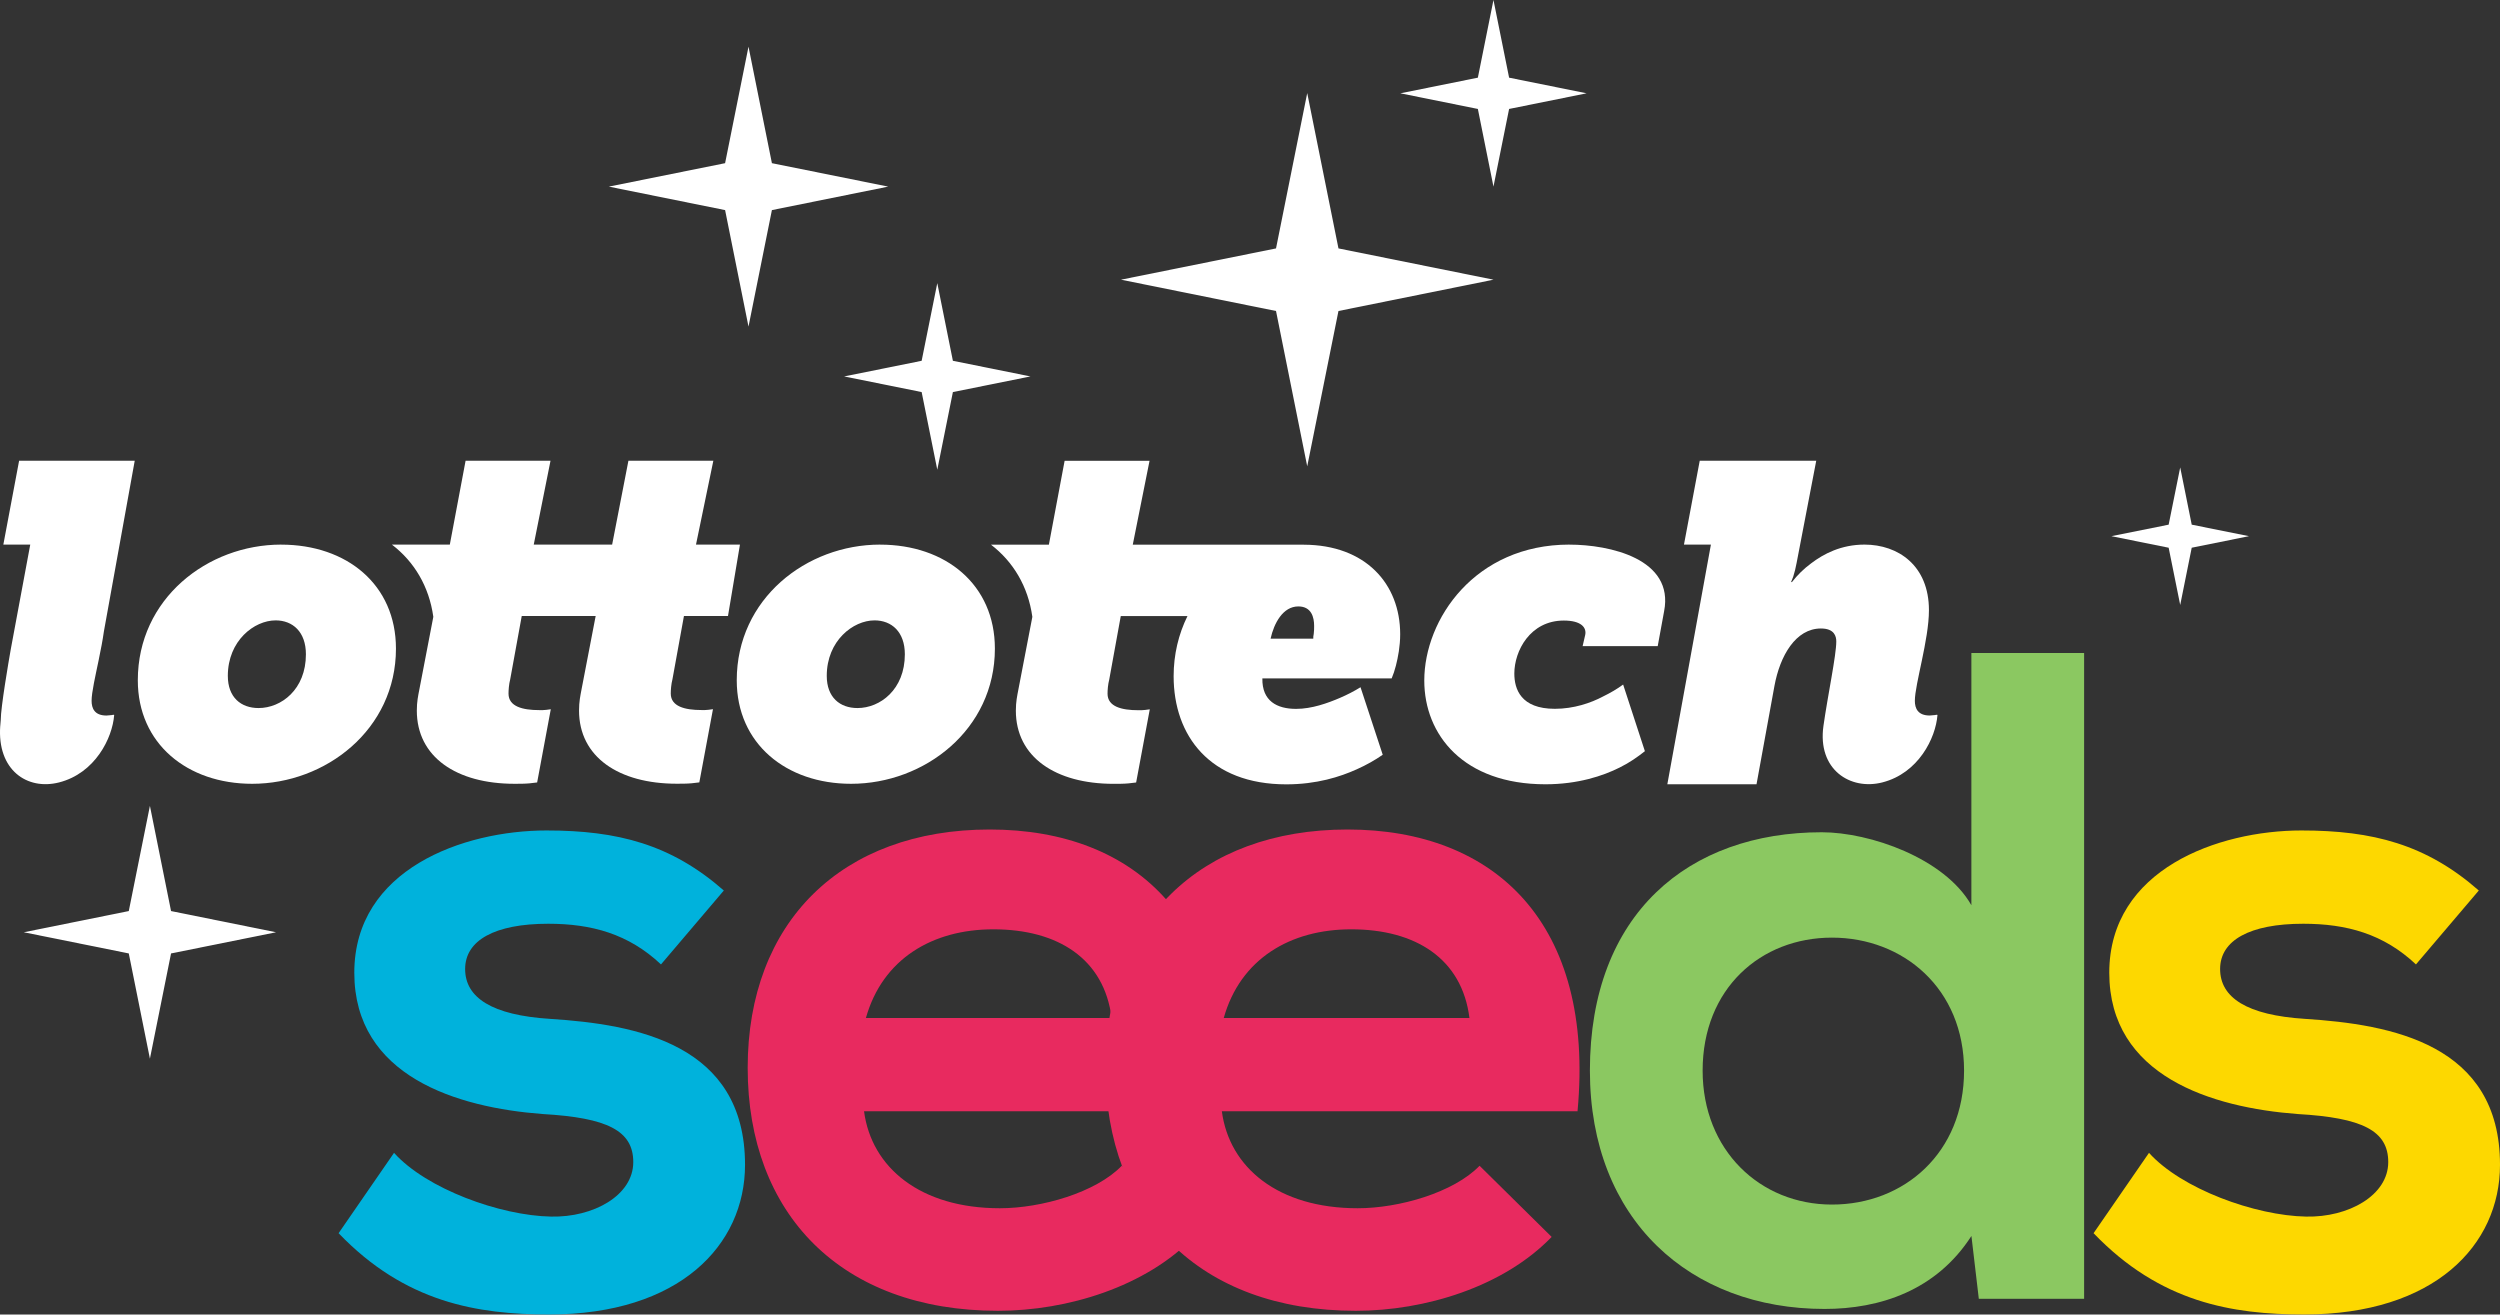
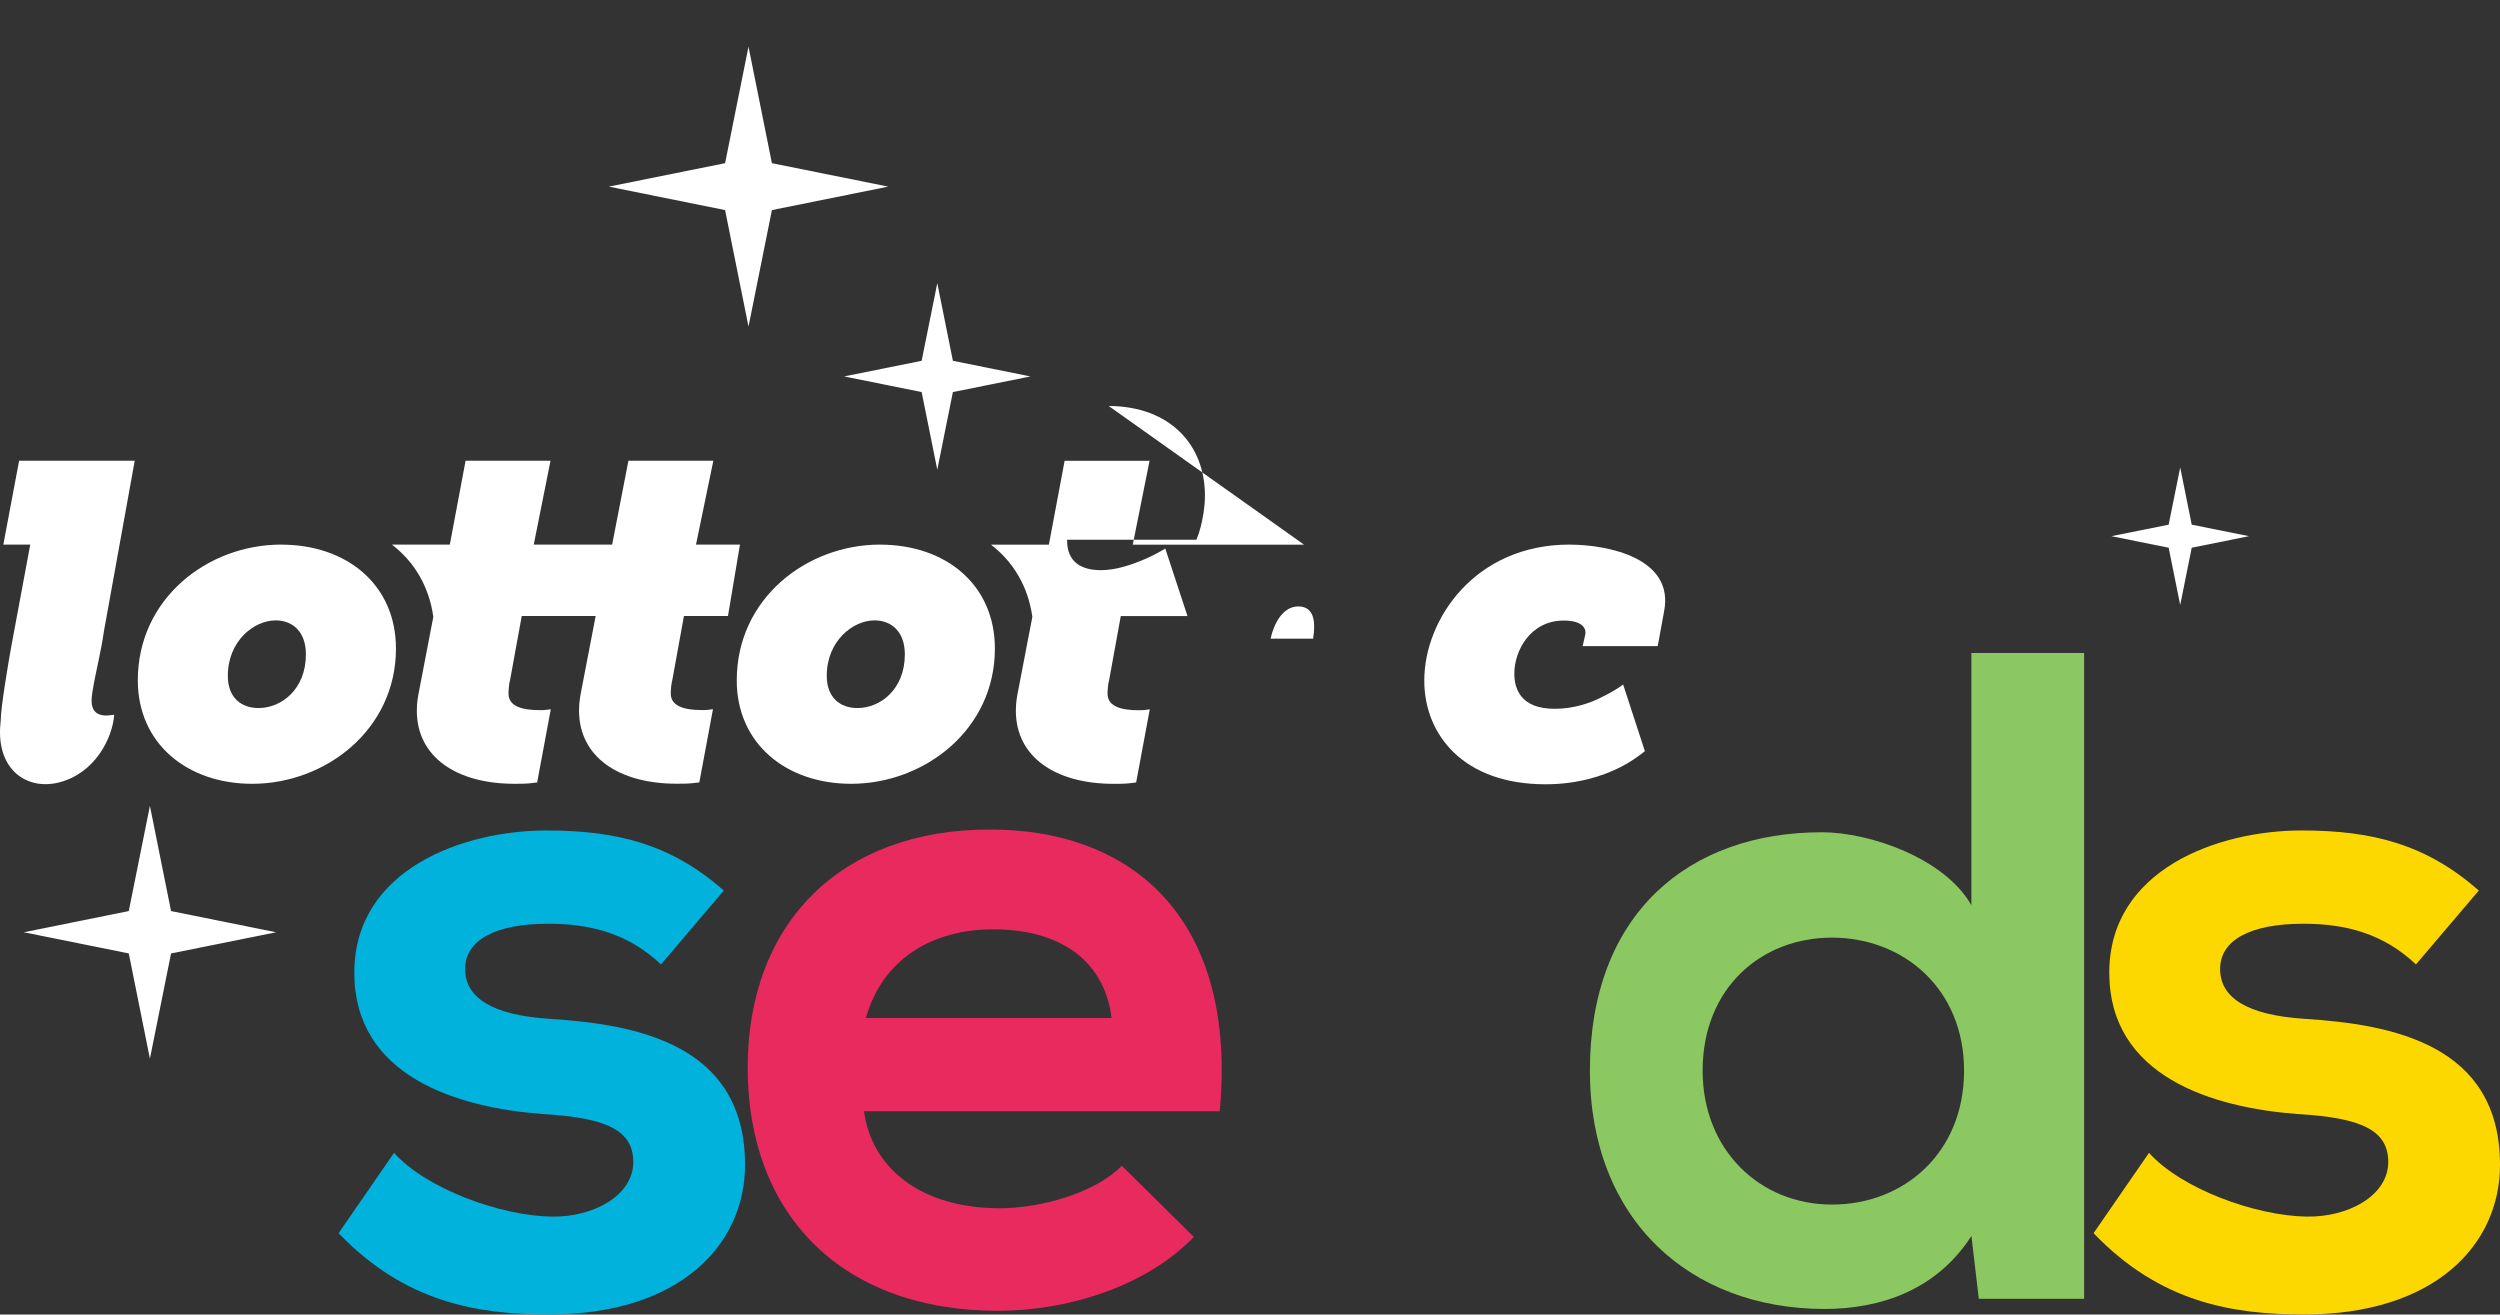
<svg xmlns="http://www.w3.org/2000/svg" id="Layer_1" data-name="Layer 1" viewBox="0 0 727.42 382.48">
  <rect x="0" y="0" width="727.42" height="382.48" fill="#333333" stroke="none" />
  <defs>
    <style>
      .cls-1 {
        fill: #fdd800;
      }

      .cls-2 {
        fill: #8bc861;
      }

      .cls-3, .cls-4 {
        fill: #fff;
      }

      .cls-5 {
        fill: #00b2dc;
      }

      .cls-4 {
        fill-rule: evenodd;
      }

      .cls-6 {
        fill: #e82a5f;
      }
    </style>
  </defs>
  <path class="cls-5" d="M192.32,280.61c-9.41-8.87-20.16-11.83-32.79-11.83-15.59,0-24.19,4.84-24.19,13.17s7.79,13.44,24.73,14.51c25,1.61,56.71,7.26,56.71,42.47,0,23.38-19.08,43.54-56.98,43.54-20.97,0-41.93-3.49-61.28-23.65l16.13-23.38c9.41,10.48,30.91,18.28,45.69,18.55,12.36.27,23.92-6.18,23.92-15.86,0-9.14-7.53-12.9-26.34-13.98-25-1.88-54.83-11.02-54.83-41.12s31.72-41.39,55.91-41.39c20.7,0,36.29,4.03,51.61,17.47l-18.28,21.5Z" />
  <path class="cls-6" d="M251.41,323.34c2.15,16.4,16.4,28.22,39.51,28.22,12.1,0,27.95-4.57,35.48-12.36l20.97,20.7c-13.98,14.51-36.82,21.5-56.98,21.5-45.69,0-72.84-28.22-72.84-70.69s27.42-69.35,70.42-69.35,72.03,27.42,66.93,81.98h-103.48ZM323.44,296.2c-2.15-17.2-15.59-25.8-34.4-25.8-17.74,0-32.25,8.6-37.09,25.8h71.5Z" />
-   <path class="cls-6" d="M355.52,323.34c2.15,16.4,16.4,28.22,39.51,28.22,12.1,0,27.95-4.57,35.48-12.36l20.97,20.7c-13.98,14.51-36.82,21.5-56.98,21.5-45.69,0-72.84-28.22-72.84-70.69s27.42-69.35,70.42-69.35,72.03,27.42,66.93,81.98h-103.48ZM427.56,296.2c-2.15-17.2-15.59-25.8-34.4-25.8-17.74,0-32.25,8.6-37.09,25.8h71.5Z" />
  <path class="cls-2" d="M606.41,190.03v187.88h-30.64l-2.15-18.28c-10.21,15.86-26.61,21.23-42.74,21.23-38.97,0-68.27-25.8-68.27-69.35,0-45.69,28.76-69.35,67.46-69.35,13.98,0,35.75,7.53,43.54,21.23v-73.38h32.79ZM495.41,311.52c0,23.11,16.66,38.97,37.63,38.97s38.44-15.05,38.44-38.97-17.74-38.7-38.44-38.7-37.63,14.78-37.63,38.7Z" />
  <path class="cls-1" d="M702.96,280.61c-9.41-8.87-20.16-11.83-32.79-11.83-15.59,0-24.19,4.84-24.19,13.17s7.79,13.44,24.73,14.51c25,1.61,56.71,7.26,56.71,42.47,0,23.38-19.08,43.54-56.98,43.54-20.97,0-41.93-3.49-61.28-23.65l16.13-23.38c9.41,10.48,30.91,18.28,45.69,18.55,12.36.27,23.92-6.18,23.92-15.86,0-9.14-7.53-12.9-26.34-13.98-25-1.88-54.83-11.02-54.83-41.12s31.72-41.39,55.91-41.39c20.7,0,36.29,4.03,51.61,17.47l-18.28,21.5Z" />
  <path class="cls-3" d="M75.23,206.02c6.58,0,13.78-5.38,13.78-15.64,0-6.54-3.85-9.87-8.81-9.87-6.21,0-13.91,5.9-13.91,16.15,0,6.28,3.85,9.36,8.94,9.36M81.81,158.47c19.12,0,33.4,11.66,33.4,30.25,0,23.58-20.48,39.34-41.84,39.34-18.87,0-33.27-11.66-33.27-30.12,0-23.71,20.24-39.48,41.72-39.48" />
  <path class="cls-3" d="M249.5,206.02c6.58,0,13.78-5.38,13.78-15.64,0-6.54-3.85-9.87-8.82-9.87-6.21,0-13.9,5.9-13.9,16.15,0,6.28,3.85,9.36,8.94,9.36M256.08,158.47c19.12,0,33.4,11.66,33.4,30.25,0,23.58-20.48,39.34-41.84,39.34-18.87,0-33.27-11.66-33.27-30.12,0-23.71,20.24-39.48,41.72-39.48" />
  <path class="cls-3" d="M456.64,158.47c11.67,0,30.55,4.11,27.56,19.39l-1.86,10.15h-21.85l.74-3.21c.5-2.18-1.12-4.24-6.21-4.24-9.81,0-14.4,8.86-14.4,15.41,0,4.5,1.86,10.27,11.79,10.27,5.46,0,10.43-1.67,14.03-3.59,2.11-1.03,4.1-2.18,5.84-3.47l6.33,19.39c-2.11,1.67-4.47,3.34-7.33,4.75-4.84,2.44-12.17,4.88-21.6,4.88-23.84,0-35.26-14.38-35.26-30.18,0-17.85,14.77-39.56,42.22-39.56" />
-   <path class="cls-3" d="M547.69,227.66c-9.29,2.37-18.94-3.7-17.12-16.48,1.28-8.99,3.73-20.51,3.73-24.54,0-1.43-.5-3.77-4.47-3.77-7.33,0-11.92,7.92-13.53,16.75l-5.21,28.58h-25.95l12.68-69.74h-7.84l4.59-24.41h33.9l-5.71,29.73c-.25,1.43-.62,2.85-.99,4.02l-.62,1.56h.25c1.62-2.08,3.47-3.89,5.59-5.45,3.6-2.73,8.69-5.45,15.52-5.45,9.81,0,18.75,6.1,18.75,19.09,0,8.57-4.1,21.55-4.1,26.36,0,2.21.87,4.28,4.34,4.28.49,0,.99-.13,1.49-.13,0,0,.76-.19.75,0-.51,6.7-5.55,16.92-16.03,19.59" />
  <path class="cls-3" d="M.07,211.18c-.95,12.88,7.83,18.85,17.12,16.48,10.49-2.68,15.52-12.9,16.03-19.59.02-.2-.74,0-.74,0-.5,0-.99.13-1.49.13-3.48,0-4.34-2.08-4.34-4.29,0-2.47,1.08-7.1,2.13-12.18v-.04c.55-2.62,1.08-5.35,1.45-7.98l8.97-49.65H5.56l-4.59,24.41h7.83l-5.67,30.47c-.62,3.51-2.91,16.88-2.91,20.55l-.14,1.69Z" />
  <path class="cls-3" d="M199.03,179.24h12.79l3.48-20.77h-12.79l5.05-24.41h-24.71l-4.74,24.41h-22.81l4.88-24.41h-24.71l-4.59,24.41h-16.84c6.46,4.95,10.8,12.11,12.04,21.01l-4.05,21.06c-.38,1.95-.75,3.63-.75,6.23,0,13.5,11.55,21.29,28.43,21.29,1.37,0,2.98,0,4.35-.13l2.23-.26,3.97-21.3c-.48.09-.93.14-1.34.18-.3.04-.62.06-.97.07-.52.02-.84,0-.84,0h-.21c-4.84,0-8.94-1.04-8.94-4.8,0-1.04.12-2.73.49-4.15l3.36-18.44h21.51l-4.1,21.29c-.37,1.95-.74,3.63-.74,6.23,0,13.5,11.55,21.29,28.43,21.29,1.36,0,2.98,0,4.34-.13l2.23-.26,3.97-21.3h0c-.47.09-.92.14-1.32.18-.3.04-.63.06-.99.07-.51.02-.83,0-.83,0h-.2c-4.84,0-8.94-1.04-8.94-4.8,0-1.04.12-2.73.49-4.15l3.35-18.44Z" />
-   <path class="cls-3" d="M382.24,184.54c-.12.39-.12.9-.12,1.29h-12.42c.99-4.5,3.6-9.38,8.07-9.38,3.85,0,4.6,3.21,4.6,5.65,0,.64,0,1.54-.12,2.44M379.44,158.48h0s-49.84,0-49.84,0l4.88-24.41h-24.71l-4.58,24.41h-16.85c6.46,4.95,10.8,12.12,12.04,21.01l-4.05,21.06c-.37,1.94-.75,3.63-.75,6.23,0,13.5,11.55,21.29,28.43,21.29,1.36,0,2.98,0,4.34-.13l2.23-.26,3.97-21.29c-.48.08-.94.14-1.35.18-.29.04-.6.06-.94.07-.53.02-.85.01-.85.01h0-.21c-4.84,0-8.94-1.04-8.94-4.81,0-1.04.12-2.73.5-4.15l3.35-18.44h19.41c-2.59,5.25-4.03,11.2-4.03,17.5,0,17.34,10.56,31.47,32.78,31.47,8.82,0,15.64-2.18,20.49-4.37,2.86-1.28,5.34-2.69,7.57-4.24l-6.46-19.65c-1.86,1.16-3.85,2.18-5.96,3.09-3.6,1.54-8.19,3.21-12.79,3.21-5.59,0-9.93-2.31-9.81-8.86h37.62c.49-1.16.87-2.31,1.24-3.73.62-2.44,1.24-5.65,1.24-9.12,0-14.72-10.11-25.99-28-26.06" />
-   <polygon class="cls-3" points="380.36 27.08 389.45 72.28 434.56 81.38 389.45 90.49 380.36 135.69 371.28 90.49 326.17 81.38 371.28 72.28 380.36 27.08" />
+   <path class="cls-3" d="M382.24,184.54c-.12.39-.12.9-.12,1.29h-12.42c.99-4.5,3.6-9.38,8.07-9.38,3.85,0,4.6,3.21,4.6,5.65,0,.64,0,1.54-.12,2.44M379.44,158.48h0s-49.84,0-49.84,0l4.88-24.41h-24.71l-4.58,24.41h-16.85c6.46,4.95,10.8,12.12,12.04,21.01l-4.05,21.06c-.37,1.94-.75,3.63-.75,6.23,0,13.5,11.55,21.29,28.43,21.29,1.36,0,2.98,0,4.34-.13l2.23-.26,3.97-21.29c-.48.08-.94.14-1.35.18-.29.04-.6.06-.94.07-.53.02-.85.01-.85.01h0-.21c-4.84,0-8.94-1.04-8.94-4.81,0-1.04.12-2.73.5-4.15l3.35-18.44h19.41l-6.46-19.65c-1.86,1.16-3.85,2.18-5.96,3.09-3.6,1.54-8.19,3.21-12.79,3.21-5.59,0-9.93-2.31-9.81-8.86h37.62c.49-1.16.87-2.31,1.24-3.73.62-2.44,1.24-5.65,1.24-9.12,0-14.72-10.11-25.99-28-26.06" />
  <polygon class="cls-3" points="272.72 82.38 277.26 104.98 299.82 109.53 277.26 114.08 272.72 136.68 268.17 114.08 245.62 109.53 268.17 104.98 272.72 82.38" />
-   <polygon class="cls-3" points="434.55 0 430.01 22.6 407.46 27.15 430.01 31.7 434.55 54.3 439.1 31.7 461.65 27.15 439.1 22.6 434.55 0" />
  <polygon class="cls-3" points="217.79 13.58 224.6 47.48 258.44 54.3 224.6 61.13 217.79 95.03 210.98 61.13 177.15 54.3 210.98 47.48 217.79 13.58" />
  <polygon class="cls-3" points="43.62 234.48 49.77 265.09 80.32 271.26 49.77 277.42 43.62 308.04 37.47 277.42 6.92 271.26 37.47 265.09 43.62 234.48" />
  <polygon class="cls-4" points="634.37 136 637.72 152.66 654.38 156.01 637.72 159.37 634.37 176.03 631.01 159.37 614.35 156.01 631.01 152.66 634.37 136" />
</svg>